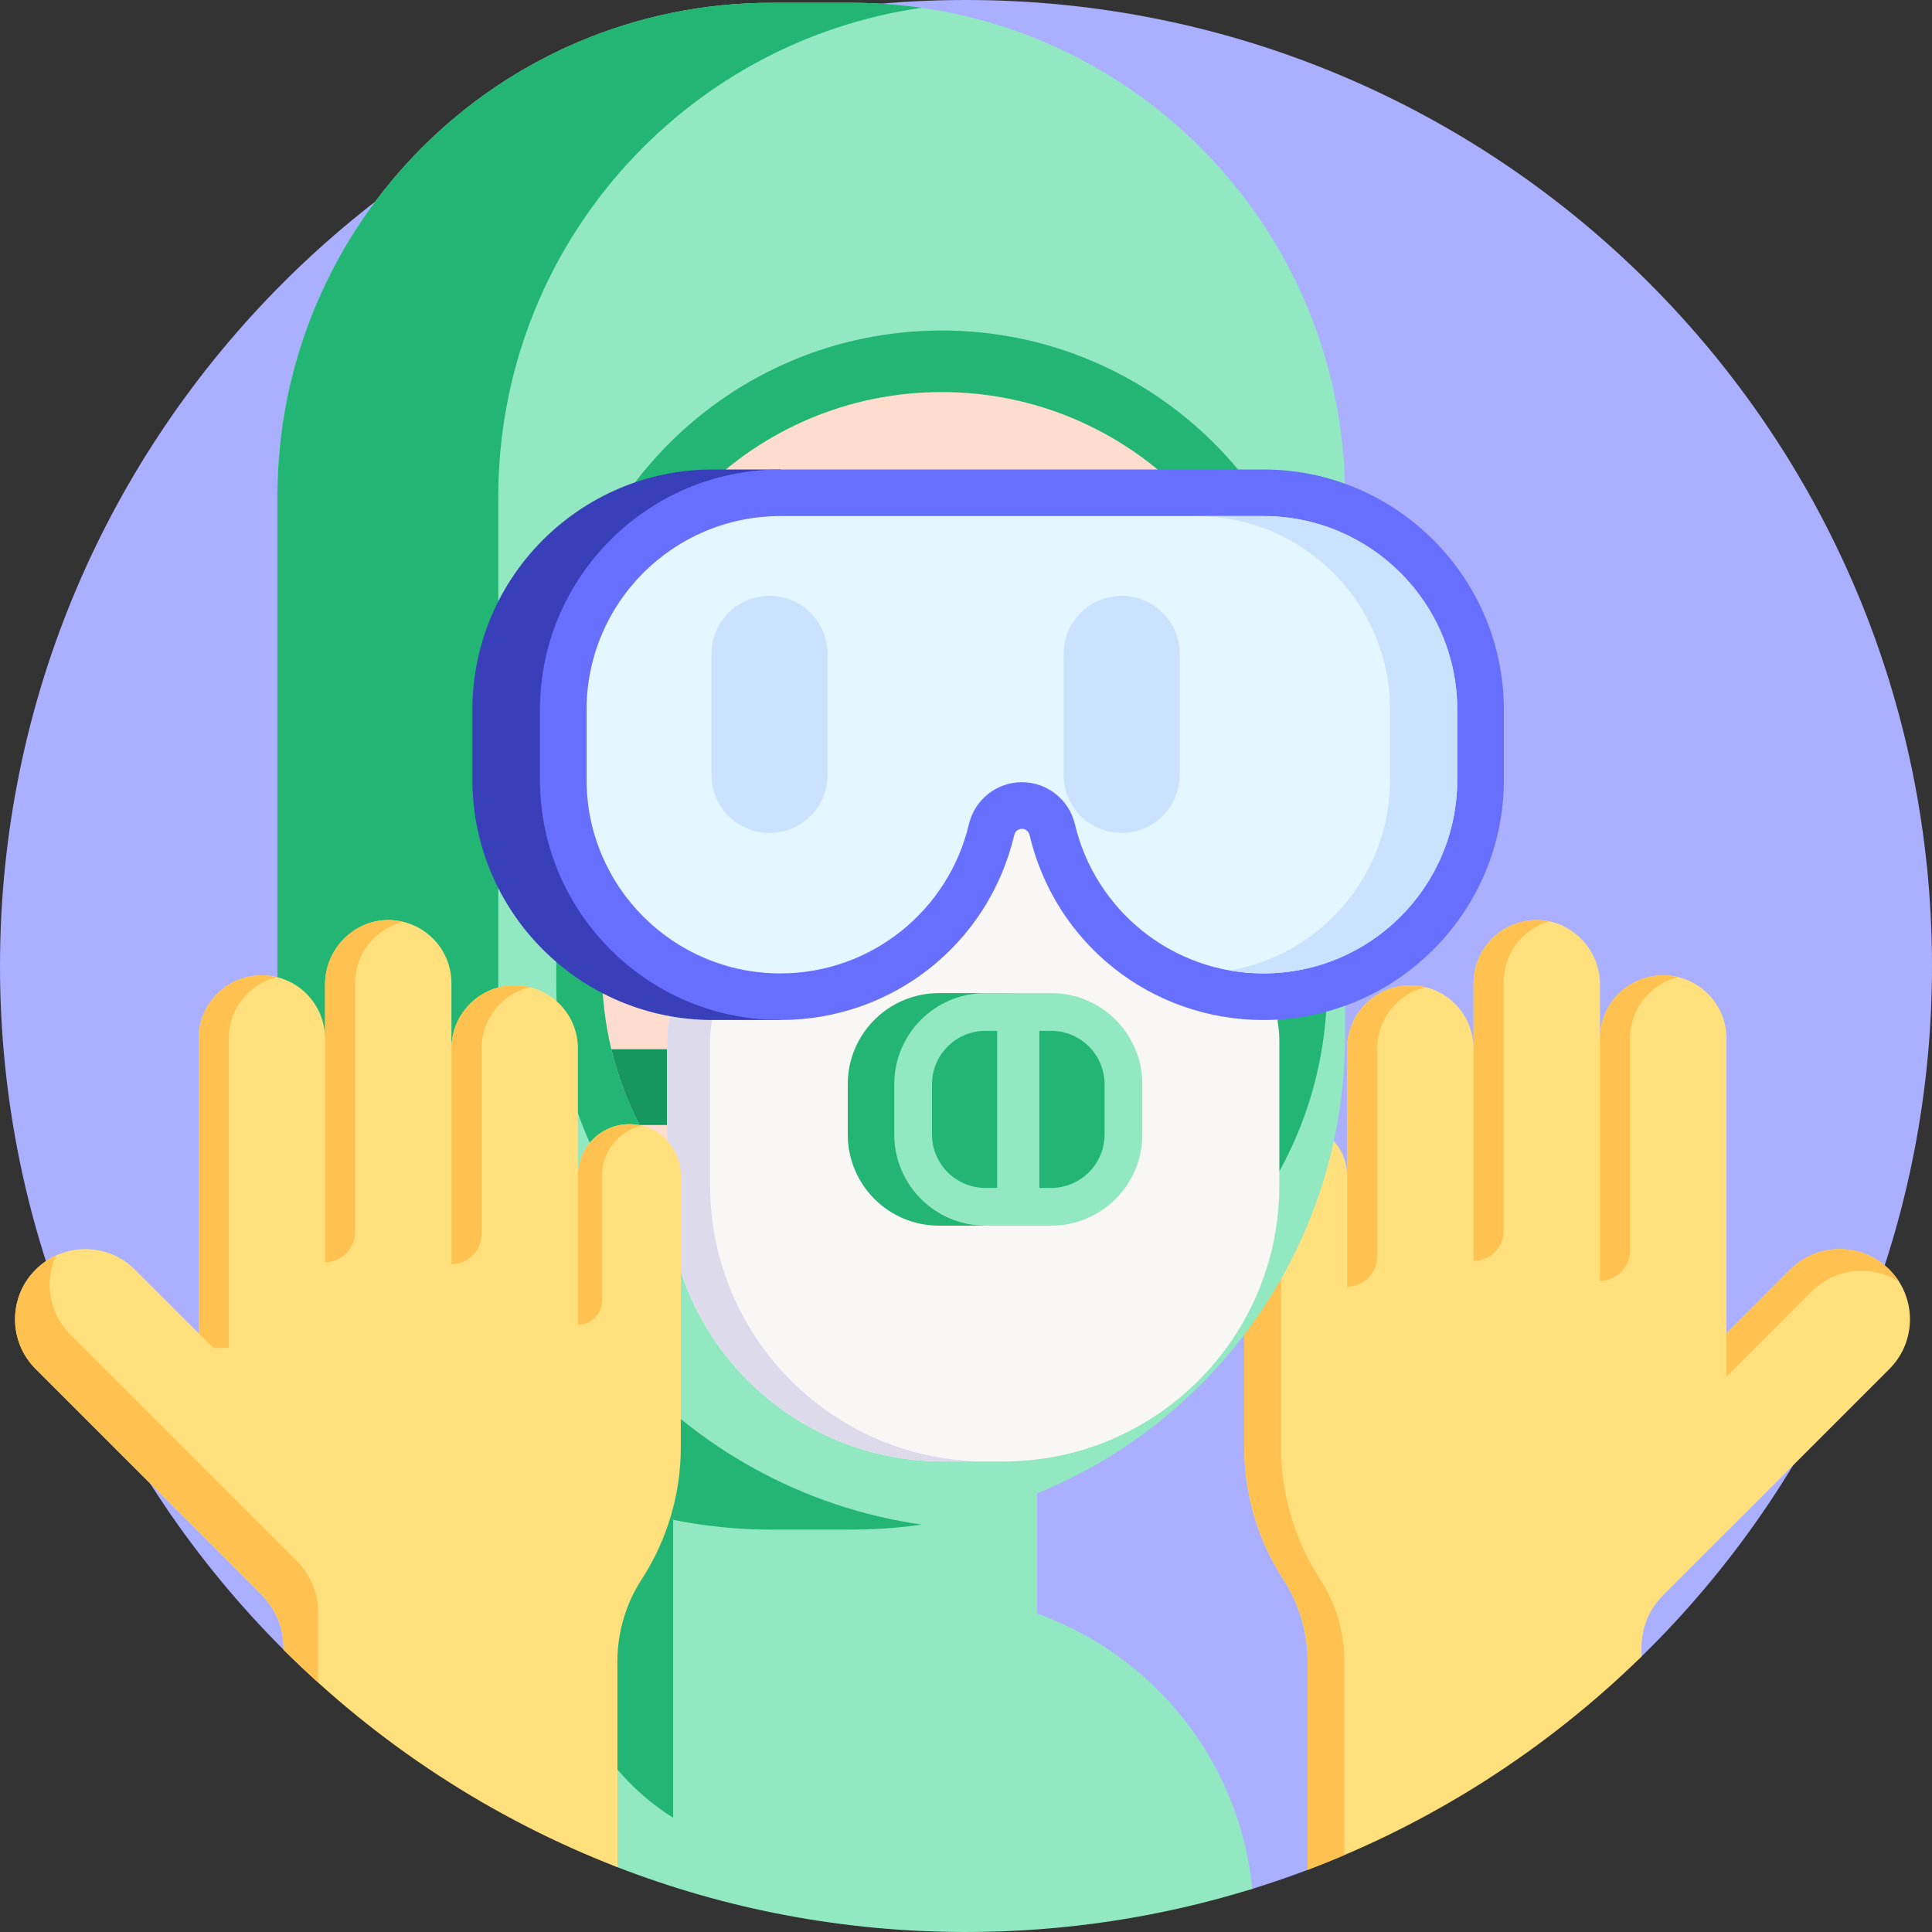
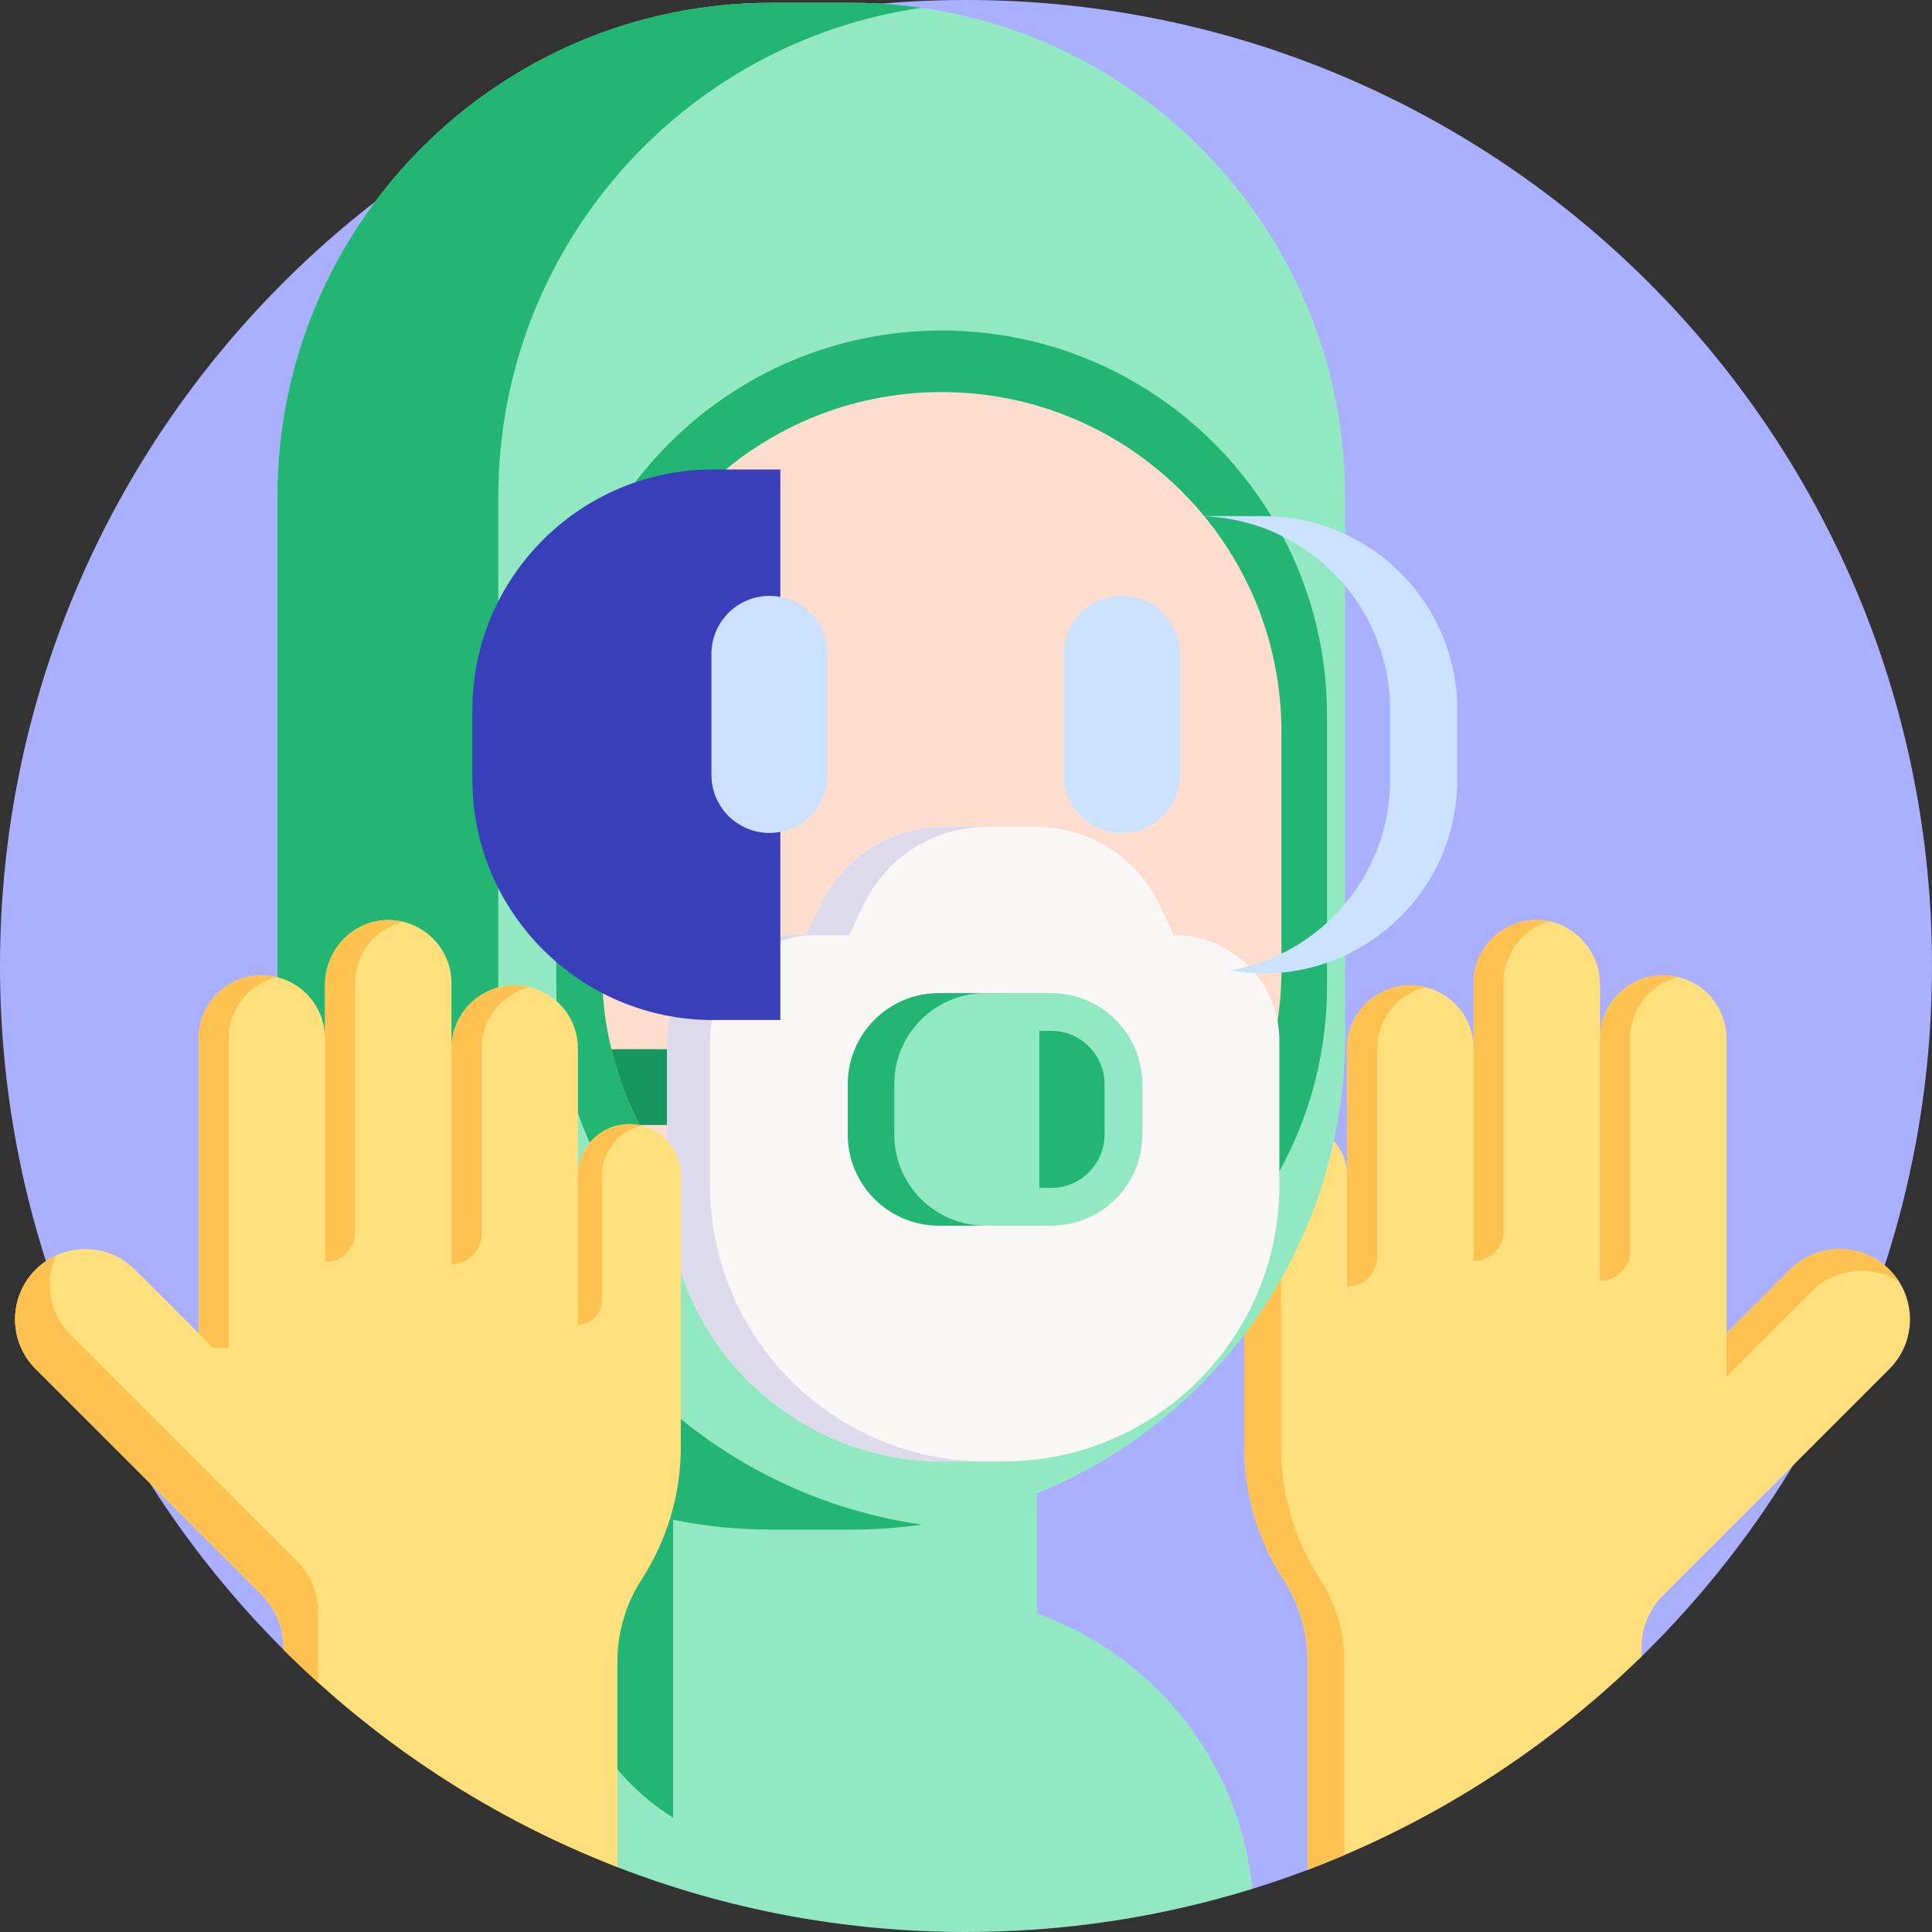
<svg xmlns="http://www.w3.org/2000/svg" width="148" height="148" viewBox="0 0 148 148" fill="none">
  <rect x="0" y="0" width="148" height="148" fill="#333333" stroke="none" />
  <path d="M148 74C148 94.727 139.478 113.464 125.747 126.898C120.896 131.645 113.886 128.651 107.88 131.928C104.923 133.54 103.352 142.036 100.169 143.24C98.775 143.767 97.361 144.253 95.929 144.697C88.999 146.844 79.115 134.235 71.48 134.235C51.068 134.235 35.105 139.735 21.718 126.369C8.301 112.975 0 94.457 0 74C0 33.131 33.131 0 74 0C114.869 0 148 33.131 148 74V74Z" fill="#AAAFFF" />
  <path d="M146.312 101.065C146.312 102.444 145.786 103.82 144.736 104.872L137.362 112.246L127.396 122.21C126.34 123.265 125.751 124.693 125.748 126.182V126.898C118.507 133.98 109.821 139.588 100.169 143.239V127.268C100.169 125.043 99.527 122.863 98.316 120.996L98.313 120.993C96.356 117.975 95.312 114.454 95.312 110.855V90.057C95.312 87.881 97.079 86.118 99.255 86.118C100.342 86.118 101.328 86.56 102.042 87.271C102.756 87.985 103.195 88.971 103.195 90.06V80.325C103.195 78.986 103.739 77.778 104.615 76.899C105.49 76.023 106.702 75.483 108.04 75.48C110.714 75.48 112.882 77.651 112.882 80.325V75.321C112.882 73.983 113.422 72.771 114.301 71.896C114.917 71.28 115.7 70.829 116.573 70.618C116.929 70.528 117.301 70.482 117.683 70.479C118.03 70.476 118.371 70.511 118.698 70.58H118.701C120.903 71.052 122.568 73.072 122.568 75.408V79.527C122.583 76.865 124.745 74.711 127.41 74.711C128.745 74.711 129.96 75.254 130.835 76.13C131.711 77.006 132.255 78.217 132.255 79.556V102.134L137.125 97.261C139.111 95.275 142.262 95.165 144.378 96.934C144.502 97.035 144.621 97.145 144.736 97.261C145.786 98.31 146.312 99.689 146.312 101.065V101.065Z" fill="#FFE07D" />
  <path d="M132.254 102.133V105.463L138.79 98.924C140.605 97.109 143.398 96.86 145.476 98.184C145.268 97.855 145.022 97.546 144.736 97.259C142.634 95.158 139.226 95.158 137.125 97.259L132.254 102.133Z" fill="#FFC250" />
  <path d="M102.987 127.268V142.106C102.056 142.502 101.117 142.881 100.169 143.239V127.268C100.169 125.043 99.527 122.863 98.316 120.996L98.313 120.993C96.356 117.975 95.312 114.454 95.312 110.855V90.057C95.312 87.881 97.079 86.117 99.255 86.117C99.752 86.117 100.227 86.21 100.663 86.378C99.183 86.944 98.131 88.378 98.131 90.057V110.855C98.131 114.454 99.174 117.975 101.131 120.993L101.134 120.996C102.345 122.863 102.987 125.043 102.987 127.268Z" fill="#FFC250" />
  <path d="M128.561 74.849C127.688 75.062 126.906 75.512 126.291 76.129C125.414 77.005 124.872 78.215 124.872 79.553V95.809C124.872 97.082 123.839 98.115 122.565 98.115V79.553C122.565 78.215 123.108 77.005 123.984 76.129C124.861 75.251 126.072 74.71 127.409 74.71C127.807 74.71 128.192 74.758 128.561 74.849V74.849Z" fill="#FFC250" />
  <path d="M112.881 75.32V96.597C114.153 96.597 115.185 95.565 115.188 94.294V75.233C115.188 73.894 115.728 72.686 116.607 71.807C117.179 71.235 117.896 70.804 118.697 70.579C118.37 70.51 118.029 70.475 117.682 70.478C117.301 70.481 116.928 70.527 116.572 70.617C115.699 70.828 114.916 71.278 114.3 71.894C113.422 72.77 112.881 73.981 112.881 75.32V75.32Z" fill="#FFC250" />
  <path d="M103.196 98.564V80.322C103.196 78.984 103.739 77.774 104.615 76.897C105.491 76.02 106.703 75.478 108.039 75.478C108.437 75.478 108.822 75.527 109.192 75.618C108.318 75.831 107.537 76.281 106.921 76.897C106.045 77.774 105.502 78.984 105.502 80.322V96.257C105.502 97.531 104.469 98.564 103.196 98.564V98.564Z" fill="#FFC250" />
  <path d="M95.928 144.696C88.999 146.844 81.634 148 74 148C64.585 148 55.58 146.241 47.296 143.034C41.368 140.738 36.825 130.595 31.748 126.929C36.157 119.798 43.029 122.155 52.031 122.155H71.025C84.01 122.155 94.682 132.041 95.928 144.696Z" fill="#92E8C1" />
  <path d="M79.443 76.061V123.786C79.443 128.821 77.401 133.378 74.102 136.671C70.808 139.97 66.251 142.012 61.217 142.012C57.671 142.012 54.361 141.002 51.566 139.245C46.419 136.026 42.991 130.304 42.991 123.786V76.061H79.443Z" fill="#92E8C1" />
  <path d="M51.566 94.588V139.245C46.419 136.026 42.99 130.304 42.99 123.786V94.588H51.566V94.588Z" fill="#22B573" />
  <path d="M65.195 117.176H59.096C38.194 117.176 21.25 100.232 21.25 79.331V38.059C21.25 17.157 38.194 0.213 59.096 0.213H65.195C86.097 0.213 103.041 17.157 103.041 38.059V79.331C103.041 100.232 86.097 117.176 65.195 117.176Z" fill="#92E8C1" />
  <path d="M70.608 116.791C68.84 117.044 67.034 117.175 65.195 117.175H59.097C38.195 117.175 21.25 100.23 21.25 79.331V38.059C21.25 17.157 38.195 0.212 59.097 0.212H65.195C67.034 0.212 68.84 0.343 70.608 0.596C52.268 3.22 38.171 18.993 38.171 38.059V79.331C38.171 98.394 52.267 114.166 70.608 116.791Z" fill="#22B573" />
  <path d="M72.137 25.319C55.833 25.319 42.616 38.535 42.616 54.84V75.493C42.616 91.796 55.833 105.014 72.137 105.014C88.441 105.014 101.658 91.797 101.658 75.493V54.84C101.658 38.535 88.441 25.319 72.137 25.319V25.319Z" fill="#22B573" />
  <path d="M98.164 56.061V74.27C98.164 81.457 95.251 87.962 90.54 92.673C85.83 97.384 79.325 100.297 72.138 100.297C62.056 100.297 53.313 94.565 48.992 86.179C48.051 84.358 47.322 82.412 46.831 80.374C46.361 78.415 46.111 76.371 46.111 74.27V56.061C46.111 41.688 57.765 30.034 72.138 30.034C86.511 30.034 98.164 41.688 98.164 56.061V56.061Z" fill="#FFDDCE" />
  <path d="M53.104 80.374V86.179H48.992C48.051 84.358 47.322 82.412 46.831 80.374H53.104Z" fill="#15975D" />
  <path d="M89.939 71.641L88.777 69.236C87.037 65.635 83.39 63.347 79.391 63.347H72.284C68.285 63.347 64.638 65.635 62.898 69.236L61.736 71.641H59.163C54.709 71.641 51.098 75.252 51.098 79.707V90.804C51.098 102.485 60.567 111.955 72.248 111.955H76.854C88.535 111.955 98.004 102.485 98.004 90.804V79.707C98.004 75.252 94.393 71.641 89.939 71.641V71.641Z" fill="#F9F6F6" />
  <path d="M75.547 111.953H72.25C60.567 111.953 51.098 102.484 51.098 90.804V79.707C51.098 75.252 54.711 71.642 59.165 71.642H61.736L62.9 69.235C64.641 65.634 68.286 63.346 72.286 63.346H75.583C71.584 63.346 67.938 65.634 66.197 69.235L65.037 71.642H62.463C58.008 71.642 54.398 75.252 54.398 79.707V90.804C54.398 102.484 63.867 111.953 75.547 111.953V111.953Z" fill="#DDDAEC" />
  <path d="M76.963 93.89H71.922C68.067 93.89 64.942 90.765 64.942 86.91V83.057C64.942 79.202 68.067 76.077 71.922 76.077H76.963C80.817 76.077 83.942 79.202 83.942 83.057V86.91C83.942 90.765 80.817 93.89 76.963 93.89Z" fill="#22B573" />
  <path d="M80.525 93.89H75.485C71.63 93.89 68.505 90.765 68.505 86.91V83.057C68.505 79.202 71.63 76.077 75.485 76.077H80.525C84.38 76.077 87.505 79.202 87.505 83.057V86.91C87.505 90.765 84.38 93.89 80.525 93.89Z" fill="#92E8C1" />
  <path d="M54.602 78.138C44.448 78.138 36.187 69.877 36.187 59.723V54.379C36.187 44.225 44.448 35.965 54.602 35.965H59.777V78.138H54.602Z" fill="#393FB8" />
-   <path d="M96.788 78.138C88.206 78.138 80.837 72.31 78.868 63.965C78.803 63.687 78.562 63.492 78.282 63.492C78.003 63.492 77.762 63.687 77.697 63.965C75.728 72.31 68.359 78.138 59.777 78.138C49.623 78.138 41.362 69.877 41.362 59.723V54.379C41.362 44.225 49.623 35.965 59.777 35.965H96.788C106.942 35.965 115.203 44.225 115.203 54.379V59.723C115.203 69.877 106.942 78.138 96.788 78.138Z" fill="#676FFE" />
-   <path d="M96.788 39.535H59.777C51.579 39.535 44.933 46.181 44.933 54.379V59.723C44.933 67.921 51.579 74.567 59.777 74.567C66.797 74.567 72.676 69.693 74.221 63.145C74.666 61.258 76.344 59.921 78.283 59.921C80.221 59.921 81.899 61.258 82.344 63.145C83.889 69.693 89.768 74.567 96.788 74.567C104.986 74.567 111.632 67.921 111.632 59.723V54.379C111.632 46.181 104.986 39.535 96.788 39.535V39.535Z" fill="#E4F6FF" />
  <path d="M111.632 54.379V59.723C111.632 63.821 109.971 67.535 107.284 70.219C104.597 72.906 100.889 74.567 96.788 74.567C95.91 74.567 95.053 74.489 94.217 74.344C97.285 73.808 100.029 72.332 102.139 70.219C104.826 67.535 106.486 63.821 106.486 59.723V54.379C106.486 46.183 99.841 39.535 91.643 39.535H96.788C104.986 39.535 111.632 46.183 111.632 54.379V54.379Z" fill="#CBE2FF" />
  <path d="M58.946 63.808C56.49 63.808 54.499 61.817 54.499 59.36V50.095C54.499 47.639 56.49 45.647 58.946 45.647C61.403 45.647 63.394 47.638 63.394 50.095V59.36C63.394 61.816 61.403 63.808 58.946 63.808Z" fill="#CBE2FF" />
  <path d="M85.925 63.808C83.469 63.808 81.478 61.817 81.478 59.36V50.095C81.478 47.639 83.469 45.647 85.925 45.647C88.382 45.647 90.373 47.638 90.373 50.095V59.36C90.373 61.816 88.382 63.808 85.925 63.808Z" fill="#CBE2FF" />
-   <path d="M76.388 78.968H75.485C73.23 78.968 71.395 80.802 71.395 83.057V86.91C71.395 89.165 73.23 90.999 75.485 90.999H76.388V78.968Z" fill="#22B573" />
  <path d="M80.525 78.968H79.621V90.999H80.525C82.78 90.999 84.614 89.165 84.614 86.91V83.057C84.614 80.802 82.78 78.968 80.525 78.968Z" fill="#22B573" />
  <path d="M52.153 90.057V110.855C52.153 114.454 51.109 117.975 49.152 120.993C48.545 121.927 48.083 122.938 47.77 123.996C47.458 125.054 47.296 126.153 47.296 127.268V143.034C37.621 139.288 28.929 133.57 21.717 126.369V126.182C21.717 124.693 21.125 123.265 20.073 122.21L11.505 113.642L2.732 104.869C1.679 103.82 1.153 102.444 1.153 101.065C1.153 99.686 1.679 98.31 2.729 97.261C2.974 97.015 3.24 96.798 3.518 96.61C5.614 95.188 8.484 95.405 10.34 97.261L15.213 102.132V79.556C15.213 78.217 15.757 77.006 16.633 76.13C17.509 75.254 18.72 74.711 20.055 74.711C22.72 74.711 24.883 76.865 24.9 79.524V75.405C24.9 72.719 27.097 70.456 29.785 70.479C30.166 70.482 30.537 70.528 30.892 70.615C31.768 70.829 32.548 71.28 33.167 71.896C34.043 72.771 34.583 73.983 34.583 75.321V80.325C34.583 77.648 36.751 75.48 39.428 75.48C40.764 75.48 41.975 76.02 42.853 76.899C43.729 77.775 44.27 78.983 44.27 80.322V90.057C44.27 88.971 44.712 87.985 45.426 87.271C46.137 86.56 47.123 86.118 48.213 86.118C50.389 86.118 52.153 87.881 52.153 90.057V90.057Z" fill="#FFE07D" />
  <path d="M44.27 101.482V90.058C44.27 87.88 46.035 86.116 48.211 86.116C48.529 86.116 48.837 86.154 49.134 86.225C47.402 86.641 46.115 88.198 46.115 90.058V99.637C46.115 100.656 45.289 101.482 44.27 101.482V101.482Z" fill="#FFC250" />
  <path d="M21.209 74.851C20.335 75.064 19.554 75.514 18.938 76.13C18.062 77.007 17.519 78.217 17.519 79.555V103.255H16.335L15.213 102.133V79.555C15.213 78.217 15.756 77.007 16.632 76.13C17.508 75.253 18.72 74.711 20.056 74.711C20.454 74.711 20.839 74.76 21.209 74.851V74.851Z" fill="#FFC250" />
  <path d="M30.892 70.616C30.019 70.83 29.238 71.279 28.624 71.895C27.747 72.772 27.205 73.981 27.204 75.319V94.379C27.204 95.653 26.171 96.685 24.899 96.685V79.525V75.406C24.899 72.72 27.097 70.455 29.784 70.478C30.166 70.482 30.537 70.528 30.892 70.616V70.616Z" fill="#FFC250" />
  <path d="M34.585 96.837V80.323C34.585 78.985 35.127 77.775 36.004 76.898C36.88 76.021 38.092 75.479 39.428 75.479C39.826 75.479 40.211 75.528 40.581 75.619C39.707 75.832 38.925 76.281 38.31 76.898C37.434 77.775 36.891 78.985 36.891 80.323V94.531C36.89 95.805 35.858 96.837 34.585 96.837V96.837Z" fill="#FFC250" />
  <path d="M24.371 123.528V128.893C23.466 128.072 22.581 127.231 21.717 126.369V126.182C21.717 124.693 21.125 123.265 20.073 122.21L11.505 113.642L2.732 104.869C1.679 103.82 1.153 102.444 1.153 101.065C1.153 99.689 1.679 98.31 2.732 97.261C2.977 97.015 3.24 96.798 3.518 96.61C3.766 96.443 4.024 96.298 4.293 96.174C4.076 96.648 3.931 97.148 3.862 97.657C3.824 97.905 3.807 98.16 3.807 98.411C3.807 99.79 4.333 101.166 5.382 102.218L22.723 119.559C23.778 120.611 24.371 122.039 24.371 123.528Z" fill="#FFC250" />
</svg>